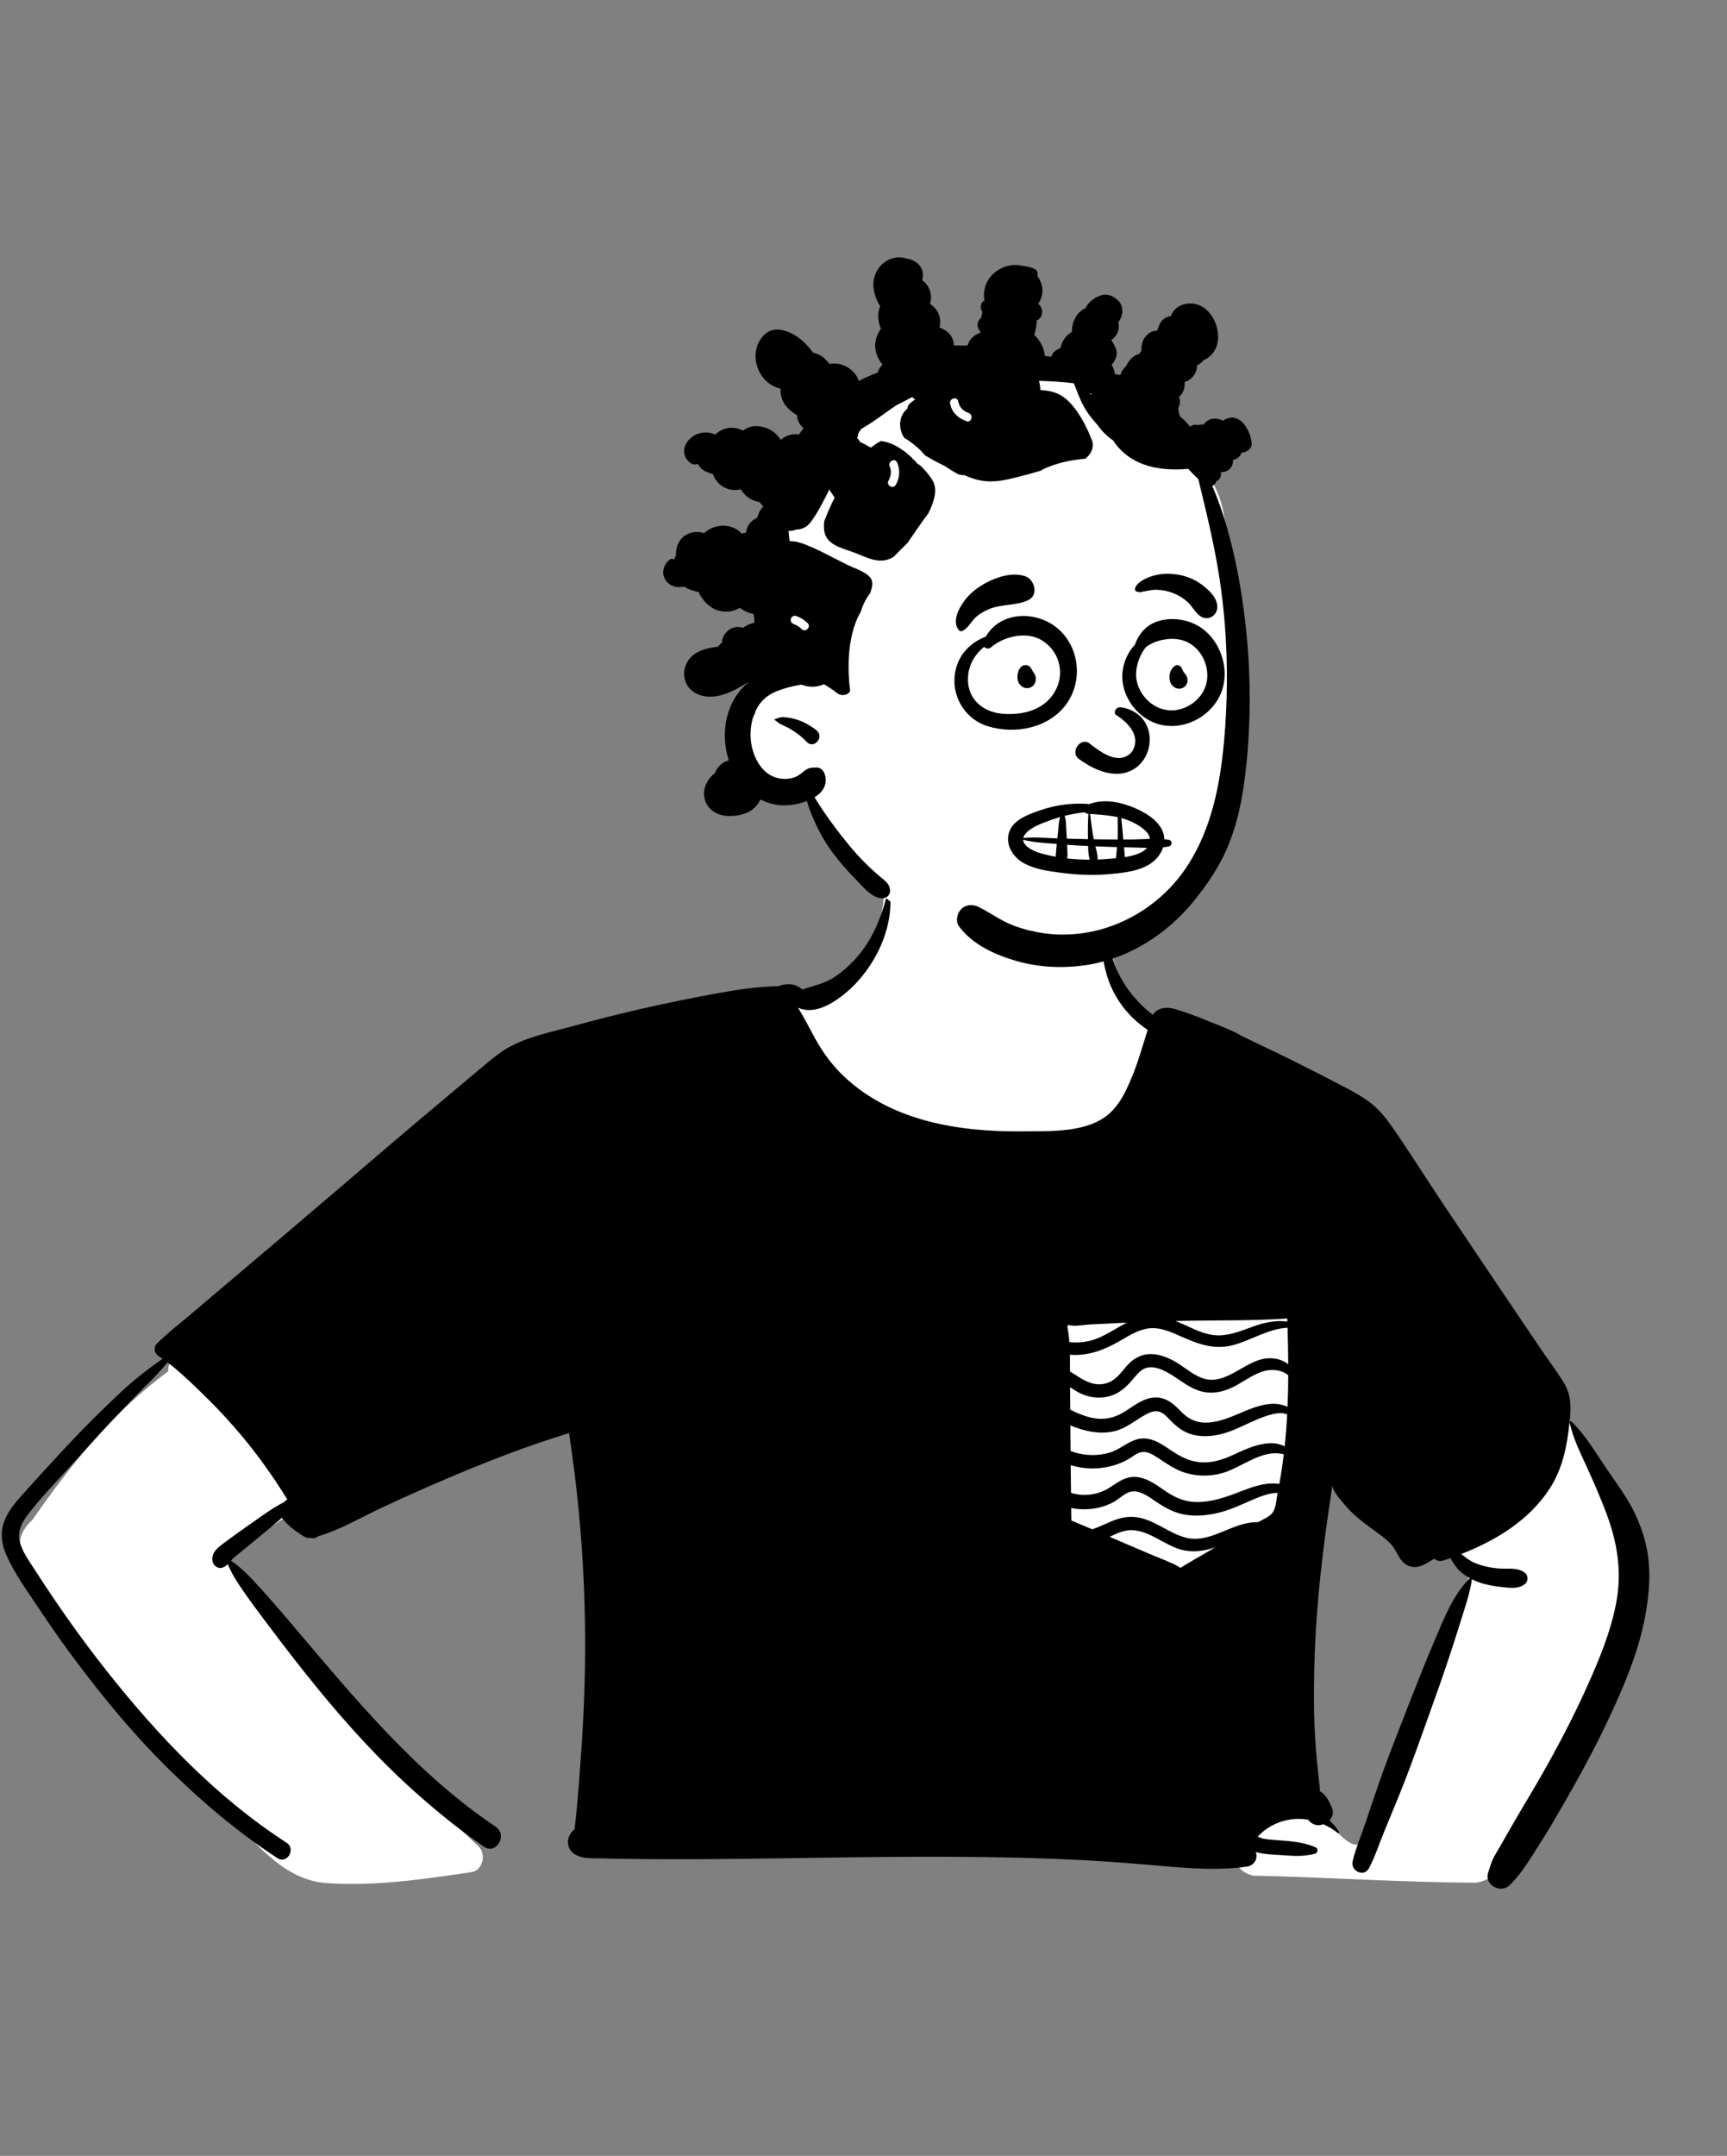
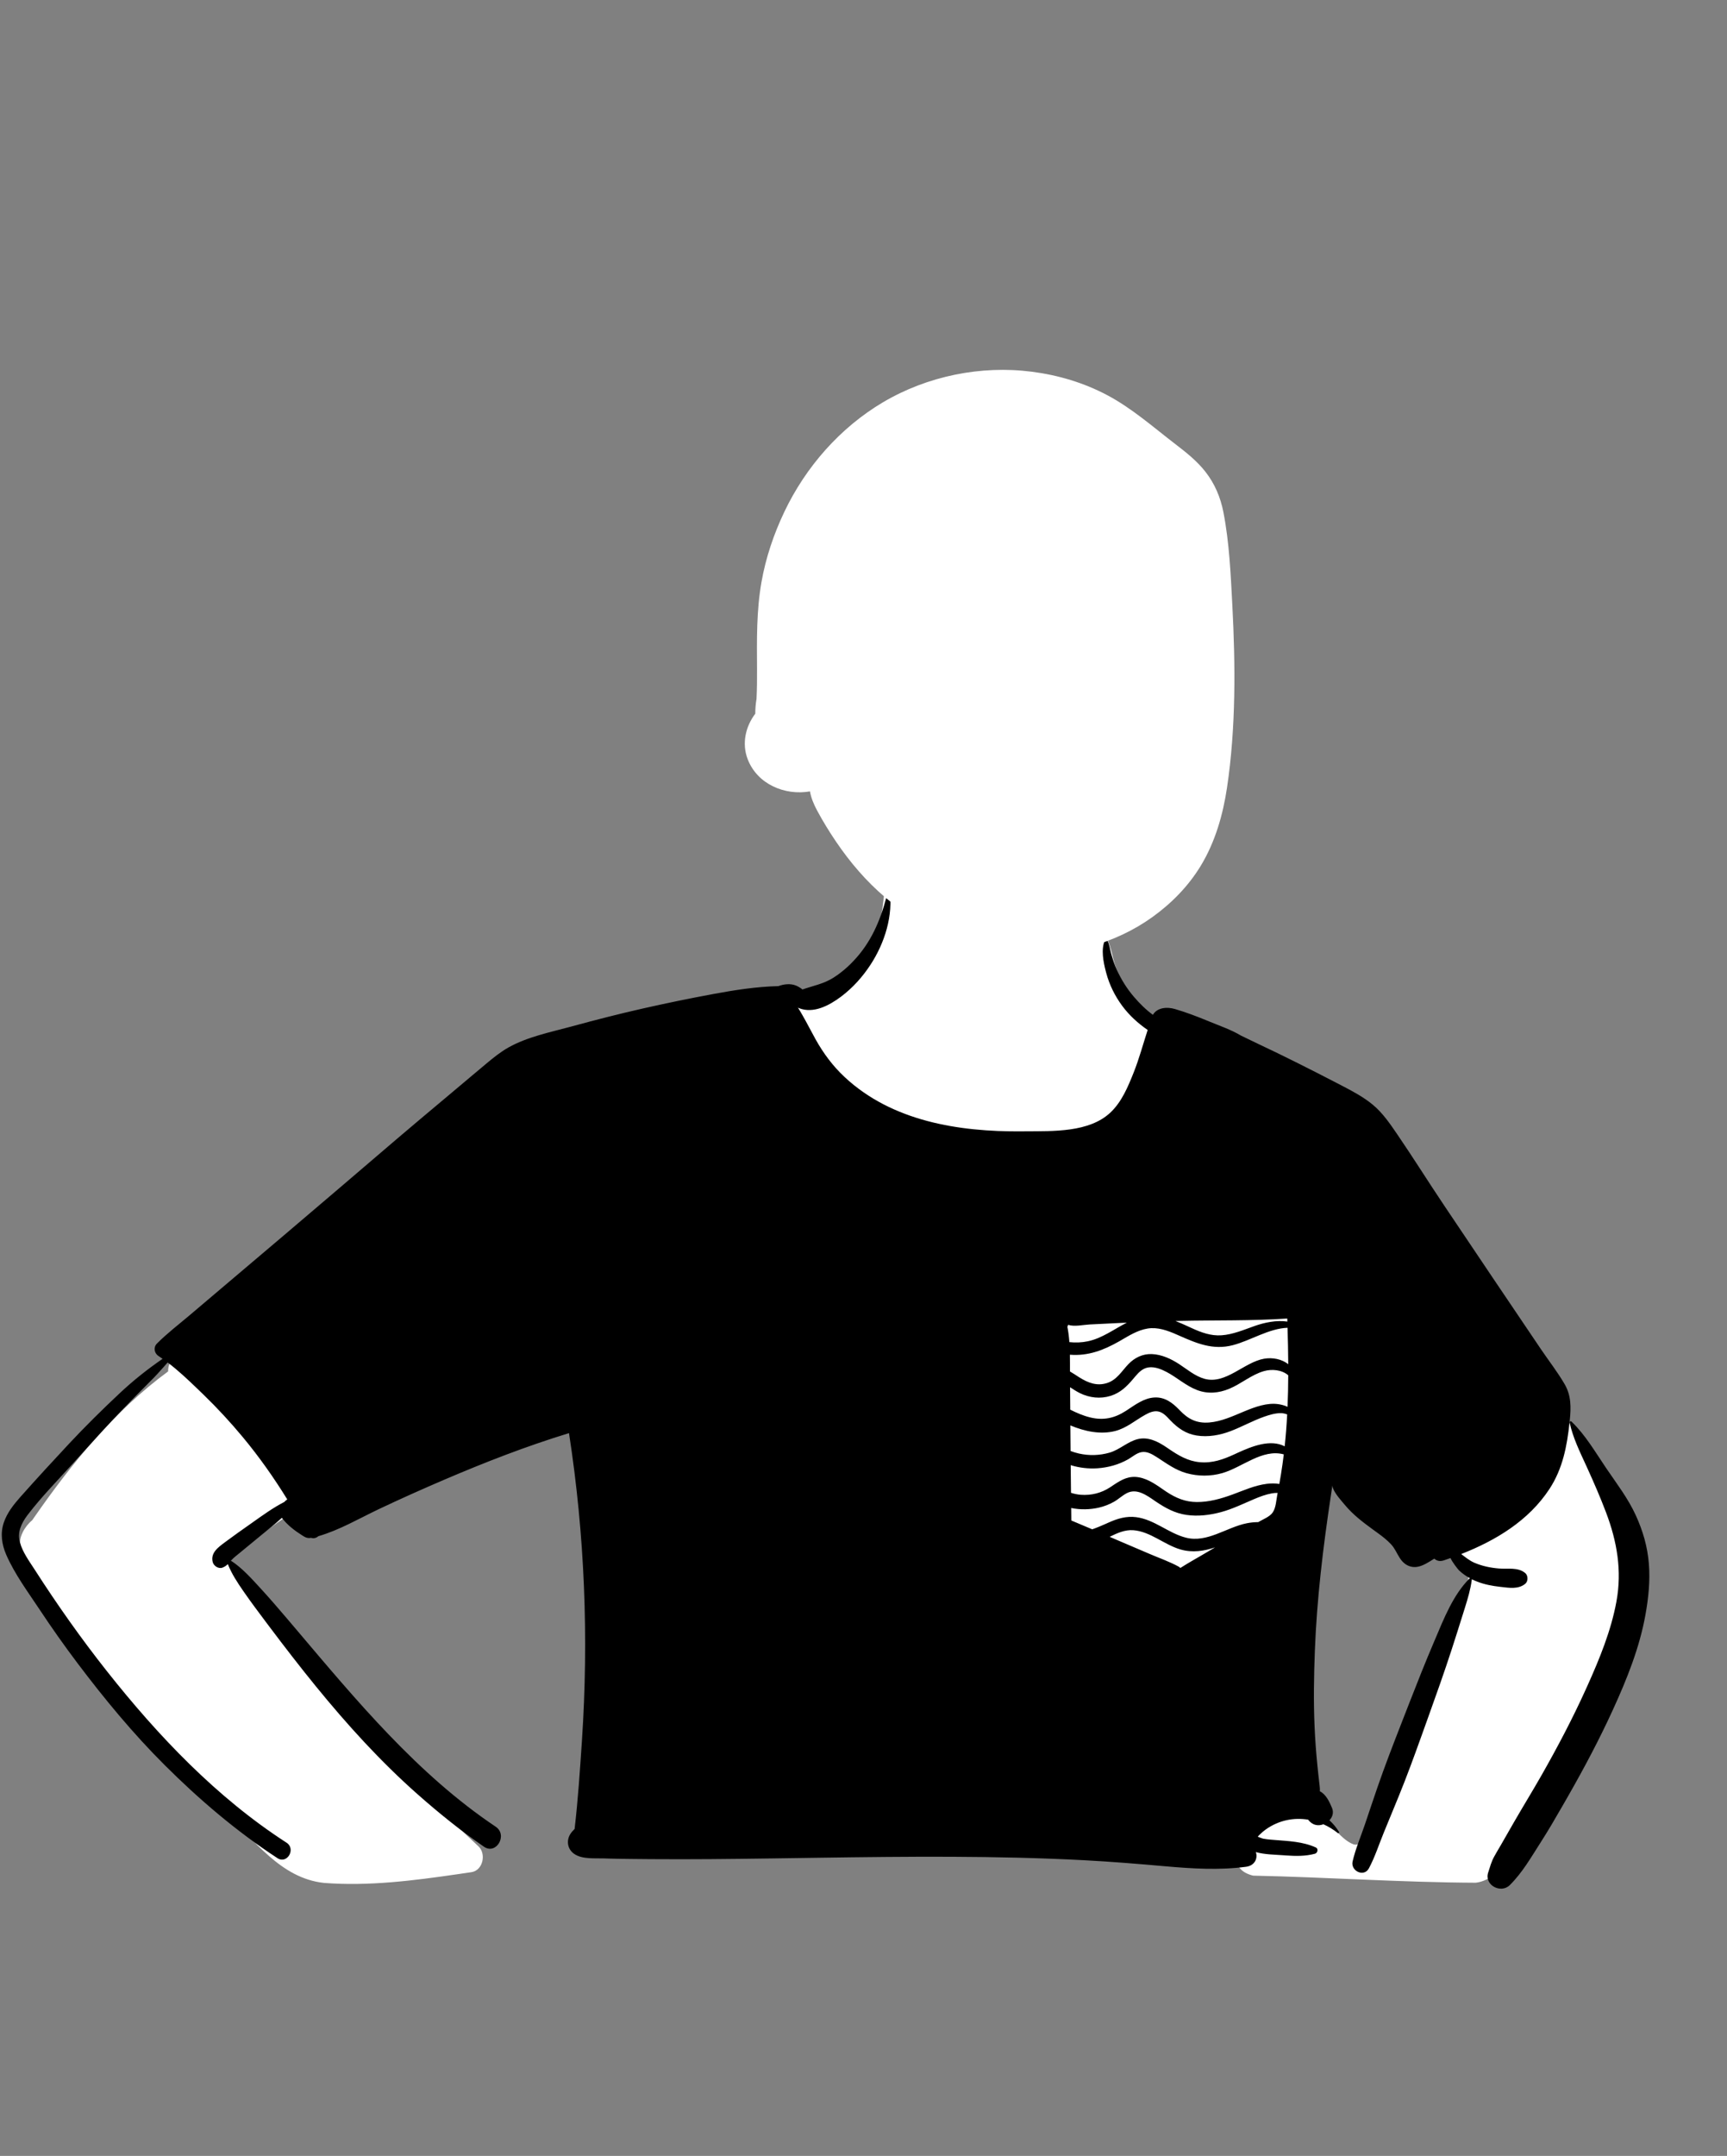
<svg xmlns="http://www.w3.org/2000/svg" width="242" height="302" viewBox="0 0 242 302" fill="none">
  <rect x="0" y="0" width="242" height="302" fill="#808080" stroke="none" />
  <path fill-rule="evenodd" clip-rule="evenodd" d="M127.661 120.11C138.241 119.353 152.746 121.448 155.806 133.5C156.755 137.886 158.625 139.811 161.767 142.679C181.708 168.178 112.134 172.464 108.558 147.6C101.023 150.341 92.821 150.922 85.281 153.693C81.192 155.202 77.485 157.583 73.932 160.073C59.443 170.354 45.159 180.929 30.722 191.283C36.309 193.854 46.931 203.667 42.602 210.261C41.594 211.546 40.097 212.431 38.774 213.37L38.075 213.868C36.574 214.944 34.045 216.776 32.647 217.772L32.39 217.96C32.288 218.033 32.174 218.115 32.071 218.188C42.153 232.915 53.953 246.503 67.041 258.634C68.155 259.669 67.699 261.984 66.086 262.253L64.164 262.535C57.96 263.438 51.637 264.25 45.385 263.76C39.295 263.098 35.625 257.713 31.462 253.812C23.149 245.323 15.411 236.267 8.362 226.701L8.216 226.5C6.022 223.505 3.11 220.444 2.897 216.576C2.508 215.414 3.531 213.747 4.514 212.955L4.849 212.471C10.12 204.897 16.086 197.594 23.56 192.109C23.532 191.292 23.91 190.432 24.659 189.891L55.895 167.308C63.954 161.767 71.445 155.255 80.18 150.78C89.113 146.483 99.193 146.315 108.347 142.729C108.541 140.144 113.98 139.484 113.808 139.883C119.546 136.423 122.501 132.305 123.412 128.521C124.323 124.737 123.191 121.286 127.661 120.11ZM204.903 201.189C214.562 186.67 223.768 202.734 227.789 212.416C232.54 225.666 222.701 241.964 216.346 253.387C214.005 256.559 210.926 263.25 206.8 263.735C196.404 263.692 185.994 262.961 175.593 262.743C168.876 261.078 178.3 250.995 184.809 254.678C186.781 255.415 187.767 257.652 189.69 258.37C190.39 258.519 190.439 258.207 190.724 257.51L190.764 257.412C191.272 256.206 191.765 254.993 192.265 253.784C196.5 243.365 200.977 233.037 205.429 222.714C206.38 220.473 205.046 218.627 203.312 217.293C201.985 216.201 196.278 213.536 201.655 214.709C199.584 209.907 202.072 205.034 204.903 201.189ZM180.924 181.314C181.854 181.198 183.048 182.134 183.192 183.041C184.378 190.559 183.056 197.993 181.472 205.348L181.18 206.694C180.596 209.377 179.943 212.112 178.485 214.463C176.998 216.863 174.748 218.671 172.165 219.77C163.878 223.07 153.572 219.807 147.477 213.639C143.577 208.302 147.005 201.598 147.66 195.749C147.041 194.173 146.813 192.35 146.455 190.725L146.412 190.531L145.022 184.469C144.715 183.131 145.69 181.302 147.293 181.485C158.468 182.766 169.763 182.708 180.924 181.314Z" fill="white" />
  <path fill-rule="evenodd" clip-rule="evenodd" d="M219.951 199.29C219.917 199.14 220.097 199.026 220.213 199.138C222.179 201.031 223.567 203.45 225.091 205.692C226.543 207.827 228.122 209.88 229.205 212.237C230.21 214.427 230.859 216.649 231.052 219.056C231.245 221.446 230.995 223.842 230.573 226.196C229.743 230.833 227.968 235.224 226.02 239.489C224.126 243.636 221.986 247.664 219.726 251.619L218.916 253.031C217.928 254.75 216.929 256.466 215.859 258.131C214.528 260.204 213.314 262.343 211.559 264.073C210.313 265.304 207.964 264.073 208.532 262.314C208.778 261.547 208.972 260.826 209.354 260.115C209.644 259.573 209.971 259.047 210.279 258.514C210.894 257.446 211.504 256.374 212.119 255.306C213.41 253.063 214.771 250.86 216.051 248.609C218.271 244.704 220.367 240.726 222.22 236.633L222.439 236.15C224.144 232.359 225.76 228.433 226.509 224.332C227.298 220.012 226.592 215.94 225.056 211.88C224.261 209.78 223.368 207.727 222.439 205.682L222.261 205.292C221.364 203.34 220.413 201.399 219.951 199.29ZM124.485 124.564C124.502 124.487 124.633 124.481 124.644 124.564C125.196 128.232 123.968 132.113 121.967 135.164C120.874 136.831 119.527 138.336 117.94 139.546L117.817 139.639C116.195 140.85 114.004 142.019 111.991 141.234C111.928 141.21 111.869 141.183 111.814 141.151C112.04 141.502 112.249 141.87 112.462 142.239C113.095 143.336 113.663 144.473 114.28 145.58C115.385 147.56 116.7 149.331 118.362 150.881C125.009 157.079 134.342 158.552 143.107 158.482L143.727 158.476C147.577 158.449 152.612 158.645 155.584 155.861C157.182 154.366 158.061 152.24 158.856 150.245C159.636 148.288 160.171 146.269 160.82 144.28C159.465 143.352 158.223 142.219 157.247 140.895C156.229 139.516 155.46 137.964 155.016 136.307L154.951 136.059C154.608 134.738 154.263 132.991 154.815 131.742C154.878 131.599 155.115 131.609 155.182 131.742C155.48 132.339 155.537 133.013 155.72 133.651C155.933 134.394 156.174 135.133 156.491 135.836C157.105 137.199 157.915 138.496 158.887 139.63C159.69 140.57 160.559 141.433 161.553 142.158C162.139 141.147 163.497 141.011 164.635 141.344C166.16 141.789 167.664 142.361 169.135 142.965L169.429 143.086C170.882 143.689 172.524 144.242 173.885 145.064C174.711 145.458 175.504 145.854 176.249 146.204C179.963 147.947 183.622 149.797 187.264 151.682L188.045 152.087C189.571 152.88 191.083 153.682 192.41 154.789C193.761 155.916 194.81 157.457 195.796 158.901C198.05 162.203 200.173 165.599 202.402 168.918C206.901 175.616 211.401 182.314 215.926 188.996C217.021 190.614 218.255 192.192 219.237 193.878C220.178 195.49 220.152 197.144 219.969 198.943L219.934 199.273C219.583 202.572 218.978 205.741 217.125 208.57C214.209 213.018 209.615 215.788 204.754 217.695C205.347 218.137 205.905 218.613 206.613 218.917C207.702 219.382 208.863 219.622 210.04 219.718C211.296 219.819 212.712 219.506 213.73 220.359C214.138 220.699 214.15 221.519 213.73 221.86C212.752 222.657 211.487 222.429 210.295 222.295L210.224 222.287C209.118 222.165 208.027 221.96 206.988 221.554C206.732 221.454 206.477 221.342 206.231 221.218C206.239 221.239 206.243 221.265 206.239 221.292C206.061 222.65 205.676 223.933 205.27 225.23L205.012 226.052C204.488 227.73 203.959 229.405 203.415 231.079C202.379 234.267 201.251 237.425 200.119 240.578L199.142 243.3C198.138 246.091 197.122 248.879 195.999 251.624C195.305 253.318 194.607 255.013 193.911 256.705C193.231 258.358 192.665 260.143 191.821 261.717C191.127 263.013 189.234 262.085 189.537 260.753C189.936 259.006 190.687 257.272 191.261 255.572C191.844 253.847 192.416 252.119 193.01 250.397C194.042 247.406 195.185 244.455 196.334 241.506L197.473 238.583C198.59 235.719 199.721 232.858 200.929 230.032L201.061 229.722C202.316 226.765 203.611 223.44 205.892 221.149C205.921 221.117 205.963 221.101 206.004 221.097C205.444 220.794 204.92 220.426 204.458 219.99L204.436 219.968C204.253 219.775 203.5 218.824 203.257 218.255C202.942 218.367 202.626 218.475 202.311 218.582C201.761 218.767 201.305 218.633 200.984 218.339L200.372 218.718C199.717 219.117 199.013 219.496 198.29 219.516C197.379 219.539 196.664 219.037 196.176 218.296C195.739 217.634 195.478 216.919 194.924 216.326C194.38 215.743 193.749 215.251 193.105 214.782L192.345 214.23C190.952 213.214 189.602 212.187 188.48 210.846C187.916 210.168 187.161 209.364 186.818 208.55C186.751 208.393 186.71 208.245 186.702 208.101C186.627 208.61 186.55 209.12 186.473 209.628C185.396 216.781 184.527 223.983 184.249 231.217C184.113 234.785 184.052 238.357 184.211 241.926C184.29 243.709 184.42 245.49 184.6 247.267C184.689 248.157 184.781 249.046 184.89 249.932L184.915 250.138C184.946 250.409 184.967 250.672 184.943 250.921C185.811 251.348 186.309 252.428 186.656 253.271C186.921 253.914 186.716 254.538 186.29 254.989C186.798 255.452 187.252 255.996 187.633 256.618C187.709 256.744 187.544 256.843 187.445 256.764C186.82 256.268 186.148 255.86 185.446 255.547C185.077 255.687 184.675 255.724 184.304 255.622C183.902 255.511 183.555 255.243 183.304 254.903C181.311 254.576 179.238 254.975 177.444 256.222C177.071 256.482 176.734 256.776 176.413 257.095C176.358 257.15 176.3 257.221 176.243 257.29L176.635 257.44C176.797 257.502 176.93 257.55 176.981 257.56C177.322 257.63 177.67 257.667 178.017 257.697L178.536 257.739C180.534 257.905 182.525 257.96 184.383 258.795C184.773 258.971 184.637 259.571 184.269 259.672C182.912 260.039 181.566 260.011 180.186 259.913L179.889 259.891C178.605 259.792 177.227 259.798 175.975 259.443C176.275 260.263 175.867 261.333 174.615 261.5C170.854 262 167.07 261.764 163.306 261.433C159.504 261.098 155.705 260.781 151.893 260.582C139.564 259.934 127.216 260.059 114.876 260.235L107.902 260.335C102.341 260.414 96.779 260.475 91.218 260.432L88.615 260.408C87.514 260.397 86.414 260.384 85.315 260.352L84.656 260.33C83.346 260.283 81.613 260.48 80.475 259.705C79.537 259.067 79.328 257.897 79.894 256.953C80.057 256.681 80.282 256.439 80.517 256.203C80.998 252.095 81.268 247.968 81.544 243.843C82.502 229.407 81.942 215.046 79.732 200.755C73.801 202.566 67.96 204.837 62.269 207.274C59.191 208.592 56.129 209.959 53.102 211.393C50.34 212.703 47.566 214.34 44.614 215.191C44.345 215.429 43.97 215.542 43.637 215.437L43.594 215.422H43.592C43.289 215.493 42.951 215.449 42.62 215.25C42.553 215.21 42.486 215.169 42.419 215.127L42.318 215.063C41.279 214.409 40.234 213.604 39.499 212.619C38.605 213.446 37.645 214.205 36.701 214.973C35.675 215.808 34.654 216.647 33.64 217.494C33.238 217.831 32.794 218.152 32.44 218.54L32.388 218.597C32.38 218.607 32.372 218.616 32.365 218.625C33.901 219.618 35.245 221.125 36.45 222.435C37.744 223.841 38.993 225.292 40.232 226.748L41.431 228.161C49.911 238.165 58.478 248.532 69.457 255.886C71.192 257.048 69.538 259.879 67.814 258.691C64.553 256.447 61.467 253.955 58.503 251.333C53.309 246.741 48.636 241.589 44.261 236.221C42.046 233.504 39.897 230.721 37.791 227.92L37.076 226.969C36.124 225.702 35.176 224.431 34.269 223.13L34.08 222.858C33.284 221.711 32.438 220.422 31.925 219.102C31.728 219.301 31.505 219.468 31.18 219.594C30.623 219.811 29.941 219.356 29.805 218.814C29.474 217.5 30.618 216.718 31.548 216.021C32.678 215.178 33.83 214.364 34.983 213.554L35.395 213.263C36.838 212.241 38.288 211.192 39.86 210.385C39.907 210.322 39.964 210.262 40.029 210.211C40.104 210.152 40.177 210.095 40.252 210.038C38.375 206.996 36.316 204.073 34.019 201.311C32.292 199.233 30.458 197.249 28.518 195.369L27.646 194.526C26.328 193.254 24.957 191.964 23.493 190.858L23.035 191.377C22.424 192.068 21.806 192.754 21.153 193.403C19.867 194.68 18.599 195.982 17.337 197.284C15.242 199.451 13.217 201.684 11.198 203.92L10.189 205.038C8.087 207.368 5.836 209.656 3.925 212.146L3.829 212.272C2.995 213.389 2.401 214.626 2.789 216.046C3.163 217.415 4.052 218.629 4.819 219.811L4.895 219.929C8.024 224.799 11.377 229.545 14.967 234.086C22.158 243.181 30.361 251.802 40.149 258.125C41.506 259.002 40.238 261.181 38.88 260.294C33.163 256.561 27.912 252.078 23.081 247.263C18.647 242.844 14.628 237.978 10.862 232.984C9.026 230.547 7.267 228.059 5.581 225.516C3.947 223.048 2.056 220.509 0.871 217.786C0.249 216.354 0.021 214.803 0.529 213.294C0.996 211.907 1.919 210.756 2.878 209.672L2.969 209.571C5.175 207.095 7.421 204.648 9.687 202.225C11.96 199.794 14.338 197.45 16.765 195.174C18.672 193.384 20.66 191.805 22.785 190.344C22.594 190.208 22.403 190.078 22.208 189.952C21.614 189.566 21.464 188.74 21.985 188.216C23.407 186.782 25.045 185.535 26.587 184.229C28.037 183.002 29.486 181.772 30.935 180.543C33.885 178.045 36.835 175.545 39.785 173.045C45.083 168.556 50.352 164.035 55.632 159.525C57.834 157.646 60.056 155.789 62.273 153.927L66.212 150.616L68.138 149.001C69.125 148.175 70.133 147.358 71.255 146.728C73.896 145.246 77.071 144.605 79.98 143.82L80.174 143.767C83.437 142.875 86.718 142.036 90.017 141.287C93.32 140.538 96.636 139.857 99.967 139.24C102.96 138.685 106.024 138.208 109.077 138.137C109.834 137.849 110.784 137.749 111.53 138.056C111.837 138.184 112.159 138.371 112.445 138.608C113.937 138.084 115.41 137.834 116.804 136.947C118.196 136.063 119.429 134.9 120.466 133.62C122.609 130.968 123.731 127.836 124.485 124.564ZM158.796 214.354C157.613 214.272 156.549 214.76 155.492 215.28C156.087 215.538 156.683 215.794 157.278 216.048L161.242 217.739C162.551 218.296 163.937 218.781 165.181 219.468C165.27 219.517 165.341 219.577 165.394 219.646C166.688 218.818 168.056 218.08 169.367 217.293C169.667 217.114 169.969 216.935 170.271 216.756C168.709 217.278 167.108 217.54 165.412 217.049C163.15 216.397 161.186 214.522 158.796 214.354ZM162.038 210.391L161.826 210.246C160.678 209.46 159.309 208.449 157.915 209.155C157.258 209.488 156.72 210.026 156.073 210.385C155.423 210.747 154.707 211.025 153.981 211.192C152.776 211.47 151.396 211.511 150.101 211.243L150.12 212.993C151.1 213.397 152.074 213.811 153.049 214.228C153.681 214.012 154.29 213.753 154.93 213.468L155.362 213.275C156.594 212.721 157.838 212.351 159.201 212.526C161.766 212.855 163.704 214.76 166.157 215.394C169.164 216.175 171.878 213.933 174.719 213.379C175.188 213.287 175.67 213.233 176.15 213.224L176.31 213.223L176.381 213.182C176.993 212.823 177.907 212.481 178.333 211.878C178.797 211.224 178.836 210.129 178.988 209.36C179.004 209.283 179.02 209.205 179.033 209.128C178.765 209.128 178.493 209.141 178.217 209.193C177.349 209.352 176.533 209.66 175.725 210.003C174.196 210.651 172.702 211.389 171.093 211.821C169.517 212.244 167.871 212.445 166.248 212.211C164.665 211.982 163.349 211.269 162.038 210.391ZM162.285 204.24L162.047 204.087C161.421 203.688 160.702 203.274 159.934 203.421C159.248 203.553 158.658 204.098 158.061 204.435C156.75 205.174 155.279 205.578 153.778 205.68C152.53 205.765 151.234 205.613 150.034 205.243L150.075 209.116C150.515 209.256 150.97 209.356 151.449 209.392C152.905 209.5 154.324 209.151 155.545 208.35L156.162 207.94C157.219 207.246 158.21 206.696 159.609 206.949C160.993 207.201 162.154 208.088 163.286 208.86L163.472 208.984C164.772 209.842 166.089 210.395 167.683 210.408C169.405 210.422 171.107 209.943 172.71 209.354C174.301 208.771 175.813 208.072 177.515 207.857C178.036 207.792 178.671 207.772 179.268 207.875C179.347 207.436 179.422 206.998 179.493 206.559C179.647 205.615 179.779 204.674 179.893 203.73C176.874 202.918 174.086 205.544 171.282 206.354C169.655 206.823 167.885 206.817 166.258 206.364C164.753 205.944 163.569 205.073 162.285 204.24ZM162.293 197.718C161.648 197.593 161.011 197.891 160.463 198.196C159.065 198.971 157.858 200.048 156.274 200.456C154.238 200.98 152.009 200.529 149.986 199.672C149.994 200.867 150.004 202.063 150.014 203.259C150.394 203.403 150.785 203.519 151.183 203.612C152.599 203.935 154.1 203.892 155.494 203.484C156.915 203.068 158.006 201.945 159.431 201.595C160.889 201.235 162.263 201.935 163.438 202.73L163.792 202.971C165.135 203.882 166.437 204.673 168.117 204.827C169.894 204.991 171.438 204.435 173.025 203.699L173.395 203.528C175.404 202.606 178.013 201.556 180.019 202.605C180.177 201.116 180.291 199.627 180.368 198.135C180.092 198.033 179.806 197.958 179.477 197.956C178.69 197.952 177.864 198.2 177.131 198.458C175.527 199.024 174.035 199.867 172.447 200.472C170.943 201.047 169.277 201.346 167.672 201.088C166.185 200.85 165.069 200.074 164.042 199.01L163.892 198.853C163.442 198.374 162.96 197.847 162.293 197.718ZM163.47 192.188C162.726 191.796 161.821 191.431 160.962 191.546C160.141 191.654 159.595 192.21 159.089 192.804L158.816 193.129C157.912 194.197 157.023 195.095 155.63 195.535C154.186 195.988 152.656 195.811 151.313 195.147C150.836 194.91 150.393 194.617 149.947 194.327L149.971 197.469C150.862 197.912 151.769 198.312 152.765 198.555C154.602 199.002 156.164 198.671 157.736 197.658L157.901 197.551C159.084 196.775 160.298 195.85 161.76 195.763C163.187 195.678 164.258 196.468 165.197 197.436L165.307 197.55C166.492 198.799 167.689 199.408 169.452 199.264C171.161 199.124 172.761 198.371 174.326 197.721L174.469 197.662C175.9 197.075 177.551 196.471 179.122 196.695C179.499 196.748 179.986 196.865 180.42 197.067C180.483 195.598 180.512 194.126 180.518 192.653C179.625 191.879 178.235 191.75 177.117 192.068C175.366 192.564 173.932 193.845 172.26 194.54C170.777 195.157 169.231 195.294 167.719 194.711C166.157 194.109 164.933 192.96 163.47 192.188ZM180.42 185.998C177.803 186.089 175.243 187.789 172.745 188.437C169.954 189.16 167.677 188.174 165.191 187.079L164.87 186.938C163.594 186.378 162.223 185.876 160.81 186.104C159.431 186.329 158.213 187.091 157.028 187.781L156.801 187.912C154.642 189.139 152.443 189.98 149.923 189.77C149.937 190.561 149.931 191.349 149.933 192.121C150.347 192.357 150.745 192.625 151.124 192.869L151.26 192.955C152.461 193.706 153.7 194.199 155.133 193.736C156.517 193.287 157.168 192.083 158.118 191.092C158.992 190.182 160.131 189.629 161.409 189.682C162.783 189.737 164.083 190.342 165.219 191.081C166.354 191.819 167.453 192.775 168.782 193.145C171.763 193.972 174.317 190.823 177.136 190.332C178.32 190.125 179.625 190.387 180.518 191.1C180.508 189.402 180.471 187.7 180.42 185.998ZM157.897 185.285C157.529 185.299 157.16 185.314 156.791 185.33C155.427 185.389 154.062 185.456 152.698 185.533C151.753 185.584 150.592 185.874 149.665 185.586C149.641 185.681 149.61 185.772 149.568 185.86C149.708 186.558 149.795 187.279 149.848 188.007C150.704 188.1 151.574 188.069 152.418 187.893C154.443 187.474 156.087 186.197 157.897 185.285ZM180.38 184.7C175.397 185.043 170.377 184.925 165.386 185.033L164.787 185.047C164.763 185.047 164.74 185.049 164.716 185.049C165.288 185.27 165.856 185.524 166.422 185.782L166.987 186.041C168.324 186.656 169.685 187.158 171.182 187.05C172.785 186.934 174.295 186.28 175.794 185.752C177.223 185.247 178.87 184.909 180.394 185.129C180.39 184.985 180.386 184.844 180.38 184.7Z" fill="black" />
  <path fill-rule="evenodd" clip-rule="evenodd" d="M172.683 84.755C172.457 80.445 172.26 75.99 171.432 71.745C171.027 69.664 170.215 67.743 168.903 66.073C167.703 64.544 166.192 63.359 164.659 62.181C161.579 59.815 158.618 57.195 155.17 55.364C151.862 53.608 148.286 52.547 144.58 52.071C137.442 51.154 129.945 52.681 123.747 56.343C117.735 59.895 112.902 65.407 109.911 71.692C108.425 74.816 107.308 78.112 106.707 81.52C105.99 85.584 106.055 89.659 106.081 93.767C106.09 95.148 106.077 96.528 106.009 97.906C105.896 98.575 105.834 99.252 105.835 99.978C104.474 101.766 103.921 104.157 104.774 106.36C106.134 109.874 109.994 111.472 113.498 110.859C113.655 111.772 114.033 112.672 114.504 113.548C115.308 115.046 116.208 116.512 117.163 117.918C119.138 120.827 121.392 123.464 124.081 125.74C129.412 130.25 136.166 133.205 143.17 133.633C149.546 134.022 156.271 132.21 161.471 128.473C164.169 126.534 166.505 124.157 168.241 121.311C170.268 117.986 171.368 114.158 171.939 110.332C173.192 101.932 173.125 93.218 172.683 84.755Z" fill="white" />
-   <path fill-rule="evenodd" clip-rule="evenodd" d="M122.402 40.206C122.161 37.493 124.664 35.451 126.986 36.211C127.412 36.264 127.827 36.398 128.197 36.624C129.266 37.277 129.5 38.329 129.221 39.238C129.722 39.617 130.118 40.13 130.317 40.748C130.521 41.386 130.5 42.004 130.307 42.543C131.036 43.024 131.587 43.749 131.715 44.648C131.775 45.075 131.751 45.498 131.65 45.888C132.753 46.262 133.653 47.1 133.639 48.368C134.28 48.409 134.921 48.418 135.574 48.382C135.667 48.119 135.781 47.863 135.951 47.627C136.293 47.152 136.779 46.826 137.316 46.622L137.39 46.595L137.389 46.451C136.977 45.995 136.784 45.42 137.223 44.793C137.298 44.686 137.39 44.597 137.492 44.521C137.529 44.249 137.587 43.98 137.659 43.716C137.296 43.209 137.335 42.369 137.945 42.118C137.86 41.624 137.855 41.112 137.947 40.596C138.323 38.483 140.365 37.043 142.47 37.124C142.733 37.134 142.989 37.173 143.237 37.236C143.749 37.29 144.259 37.404 144.76 37.575C145.339 37.771 145.488 38.254 145.36 38.662C146.146 39.711 146.369 41.137 145.578 42.418C145.548 42.467 145.514 42.513 145.482 42.56C145.641 42.679 145.779 42.836 145.881 43.038C146.139 43.546 146.075 44.191 145.682 44.615C145.578 44.729 145.442 44.813 145.294 44.868L145.292 44.91C145.241 45.59 145.132 46.273 144.928 46.916C145.761 47.688 146.314 48.74 146.412 49.874C146.722 49.902 147.032 49.936 147.342 49.971C147.388 49.66 147.577 49.381 147.863 49.164C148.102 48.983 148.358 48.838 148.621 48.729C148.747 48.078 149.057 47.454 149.58 46.958C149.774 46.775 149.986 46.613 150.212 46.474C150.199 45.767 150.357 45.062 150.748 44.394C151.074 43.838 151.548 43.435 152.089 43.178C152.483 42.386 153.214 41.74 154.276 41.373C155.07 41.099 155.911 41.425 156.514 41.937L156.649 42.055C157.203 42.544 157.403 43.441 157.199 44.133C157.103 44.459 156.943 44.839 156.71 45.147C156.956 46.23 156.467 47.134 155.717 47.641C155.973 48.005 156.189 48.409 156.371 48.84C156.685 49.586 156.332 50.514 155.765 51.102C156.013 51.497 156.174 51.958 156.233 52.421C156.486 52.436 156.737 52.481 156.985 52.551C157.119 52.096 157.372 51.672 157.758 51.327C157.928 50.996 158.129 50.689 158.354 50.42C158.708 49.995 159.168 49.69 159.669 49.565C159.736 49.408 159.831 49.257 159.949 49.119C159.83 47.739 160.745 46.313 162.156 46.312C162.255 45.99 162.377 45.672 162.523 45.36C162.808 44.747 163.414 44.38 164.071 44.26C164.456 43.321 165.214 42.638 166.515 42.524C169.42 42.27 171.247 45.789 170.538 48.316C170.327 49.066 169.833 49.757 169.177 50.181C169.006 50.292 168.833 50.373 168.658 50.439C168.483 50.684 168.247 50.9 167.945 51.077C167.878 51.116 167.809 51.152 167.738 51.183C167.745 52.311 166.966 53.228 165.999 53.52C166.061 54.23 165.879 54.943 165.338 55.494L165.3 55.531L165.221 55.601L165.215 55.633C165.407 56.127 165.387 56.672 165.111 57.121C165.135 57.533 165.208 57.936 165.347 58.319C165.881 58.751 166.352 59.246 166.773 59.785C167.055 59.53 167.479 59.415 167.847 59.554C167.949 59.52 168.054 59.497 168.154 59.487C168.322 59.47 168.486 59.471 168.648 59.483C168.722 59.374 168.807 59.272 168.905 59.175C169.591 58.498 170.587 58.512 171.377 58.933C171.518 58.83 171.678 58.739 171.858 58.662C173.873 57.814 175.194 60.368 175.39 61.96C175.497 62.828 174.749 63.364 173.981 63.409C173.825 63.936 173.324 64.315 172.765 64.444C172.864 65.094 172.432 65.758 171.844 66.005C171.582 66.116 171.328 66.146 171.089 66.114L171.101 66.268C171.147 66.879 170.838 67.268 170.414 67.44C170.34 67.743 170.133 67.962 169.874 68.075C170.864 70.365 171.645 72.764 172.275 75.13C173.314 79.036 174.014 83.013 174.483 87.026C175.307 94.082 175.34 101.282 174.514 108.34C174.094 111.931 173.395 115.442 171.967 118.778C170.776 121.56 169.118 123.975 167.211 126.311C163.421 130.952 157.997 134.37 152.019 135.219C148.881 135.665 145.663 135.52 142.601 134.666C139.552 133.816 136.301 132.357 134.38 129.767C133.86 129.066 134.113 127.929 134.692 127.35C135.353 126.69 136.304 126.647 137.111 127.038C138.543 127.732 139.83 128.68 141.286 129.342C142.599 129.939 144.019 130.322 145.434 130.592C148.235 131.128 151.281 130.991 154.074 130.244C159.139 128.89 163.601 125.622 166.434 121.216C169.781 116.01 170.976 109.909 171.522 103.83C172.121 97.175 172.058 90.43 171.265 83.795C170.871 80.504 170.265 77.243 169.548 74.009C169.038 71.706 168.462 69.419 167.92 67.124C167.428 66.655 166.953 66.171 166.495 65.67L166.481 65.669C166.423 65.683 166.363 65.694 166.298 65.699C163.578 65.906 160.63 65.633 158.309 64.067C157.366 63.431 156.568 62.625 155.974 61.697C155.141 61.12 154.381 60.391 153.81 59.55C153.406 59.106 153.022 58.642 152.657 58.162C151.75 56.965 151.267 55.708 150.726 54.326C150.714 54.295 150.705 54.264 150.699 54.233C150.595 54.064 150.522 53.878 150.486 53.691C149.279 53.548 148.066 53.453 146.866 53.396C146.441 53.376 146.014 53.36 145.588 53.346C145.7 53.762 145.767 54.194 145.782 54.638C146.126 54.653 146.477 54.693 146.836 54.75C148.521 55.019 149.602 55.88 150.626 57.231C151.622 58.546 152.416 60.127 153.006 61.665C153.367 62.607 152.885 63.648 152.092 64.254C150.033 64.429 148.01 64.871 146.115 65.747C146.048 65.778 146 65.832 145.968 65.896C144.455 66.346 142.93 66.758 141.407 67.108C139.936 67.445 138.451 67.586 136.972 67.213C136.336 67.053 135.715 66.816 135.103 66.55C134.775 66.59 134.419 66.527 134.057 66.32C133.509 66.007 132.958 65.664 132.416 65.295C131.457 64.835 130.514 64.342 129.613 63.778L129.608 63.771C128.89 62.901 127.865 62.014 126.718 61.342C126.591 61.148 126.479 60.945 126.389 60.727C125.896 59.528 126.102 58.077 127.143 57.252C127.158 56.967 127.282 56.688 127.557 56.465C127.775 56.288 127.999 56.119 128.229 55.959C128.181 55.923 128.132 55.889 128.084 55.852C127.99 55.781 127.899 55.704 127.81 55.624C127.115 56.005 126.414 56.378 125.697 56.709C125.679 56.722 125.661 56.736 125.642 56.749C124.294 57.633 123.017 58.649 121.652 59.501C121.325 59.705 121 59.903 120.676 60.101C120.555 60.267 120.437 60.434 120.322 60.605C120.273 60.868 120.199 61.13 120.107 61.386C120.285 61.528 120.431 61.715 120.53 61.937C120.954 62.098 121.353 62.303 121.726 62.547L122.056 62.693C122.48 62.353 122.929 62.046 123.411 61.79C124.924 61.888 126.558 62.959 127.707 64.051C127.788 64.141 127.867 64.233 127.942 64.326C128.014 64.384 128.088 64.447 128.161 64.508C128.28 64.636 128.391 64.762 128.493 64.885C128.607 65.024 128.736 65.1 128.867 65.132C129.571 65.792 130.23 66.535 130.681 67.308C131.406 68.547 130.898 70.092 130.368 71.308C130.281 71.507 130.19 71.702 130.094 71.896C129.08 73.26 128.119 74.663 127.158 76.066C126.511 76.691 125.868 77.32 125.253 77.974C125.152 78.042 125.046 78.106 124.93 78.166C123.14 79.087 121.409 78.051 119.704 77.406L119.514 77.335C117.756 76.7 115.569 76.283 115.458 73.997C115.443 73.686 115.455 73.367 115.486 73.044C115.919 71.898 116.414 70.774 116.967 69.679C116.856 69.559 116.756 69.425 116.671 69.277C116.493 69.051 116.345 68.808 116.231 68.552C115.415 70.113 114.638 71.788 113.589 73.158C113.011 73.913 112.29 74.185 111.526 74.183C111.204 74.346 110.843 74.4 110.496 74.359L110.532 74.777C110.564 75.126 110.601 75.474 110.655 75.816C111.394 75.803 112.166 76.006 112.854 76.278C114.875 77.076 116.822 78.181 118.77 79.139C119.712 79.602 121.005 79.989 121.774 80.712C122.363 81.266 122.295 81.952 122.072 82.666C122.033 82.788 121.991 82.909 121.951 83.03L121.949 83.069C121.32 83.86 120.89 84.804 120.578 85.778C120.067 86.645 119.711 87.618 119.469 88.571C119.272 89.346 119.133 90.136 119.042 90.934L119.018 91.152L119.005 91.177L118.998 91.366C118.869 92.77 118.884 94.193 119.002 95.586C119.034 95.974 119.075 96.363 119.126 96.75C118.906 97.436 117.863 97.532 117.323 97.111C116.727 96.647 116.103 96.226 115.454 95.846C114.569 96.248 113.546 96.317 112.558 95.987C112.487 95.964 112.42 95.935 112.352 95.908C111.611 96 110.878 96.173 110.176 96.377L109.965 96.439C108.845 96.776 107.778 97.197 106.935 98.052C105.437 99.571 104.954 102.026 105.26 104.082C105.557 106.082 106.719 108.367 108.811 108.948C109.668 109.186 110.591 109.179 111.423 108.847C111.74 108.721 112.011 108.538 112.278 108.337C112.606 108.09 112.864 107.813 113.253 107.657C113.608 107.514 114.222 107.525 114.395 107.517C114.936 107.491 115.395 107.914 115.554 108.398C116.04 109.876 115.31 110.962 114.138 111.688C114.631 112.434 115.093 113.213 115.581 113.918C116.494 115.234 117.457 116.507 118.455 117.759C119.48 119.045 120.572 120.268 121.763 121.403C122.301 121.916 122.855 122.411 123.425 122.887L123.74 123.147C124.272 123.591 124.738 124.043 124.719 124.818C124.709 125.252 124.421 125.655 123.993 125.771C122.482 126.179 120.897 124.2 119.913 123.184L119.835 123.105C118.644 121.901 117.536 120.607 116.533 119.241C115.5 117.833 114.654 116.277 113.972 114.673C113.655 113.928 113.311 113.076 113.068 112.213C111.754 112.722 110.229 112.904 109.185 112.785C108.221 112.674 107.342 112.398 106.547 111.995C106.385 112.358 106.166 112.697 105.901 112.978C104.917 114.021 103.484 114.319 102.096 114.306C100.319 114.29 98.725 113.171 98.66 111.282C98.619 110.058 99.254 109.007 100.18 108.29C100.524 107.443 101.176 106.745 102.122 106.518C101.496 104.585 101.386 102.456 101.856 100.505C102.321 98.574 103.384 96.745 104.955 95.539L105.044 95.472L105.006 95.492C104.635 95.696 104.273 95.916 103.906 96.128L103.741 96.222C102.11 97.141 100.222 97.932 98.323 97.44C95.309 96.659 95.049 92.904 97.641 91.422C98.537 90.91 99.573 90.716 100.595 90.588C100.756 90.378 100.948 90.19 101.16 90.038C101.192 89.348 101.539 88.658 102.154 88.225C102.781 87.782 103.485 87.739 104.14 87.942C104.384 87.758 104.649 87.598 104.94 87.473C105.193 87.364 105.45 87.284 105.707 87.23C105.702 87.024 105.7 86.817 105.696 86.611C105.655 86.419 105.63 86.218 105.605 86.008C105.558 86.001 105.511 85.993 105.466 85.983C104.798 85.837 104.195 85.538 103.67 85.135C102.83 85.665 101.811 85.865 100.598 85.507C99.473 85.174 98.412 84.128 97.888 82.926C97.169 82.782 96.472 82.572 95.861 82.174C94.729 82.442 93.51 82.008 93.051 80.838C92.711 79.97 93.12 78.921 93.849 78.384C94.061 78.227 94.291 78.256 94.474 78.377C94.517 78.237 94.568 78.097 94.63 77.961C94.655 77.906 94.682 77.852 94.71 77.799C94.683 76.65 95.1 75.538 96.144 74.922C96.919 74.464 97.844 74.414 98.677 74.679C99.135 74.253 99.714 73.927 100.434 73.749C101.7 73.434 103.033 73.793 103.934 74.741C104.129 74.684 104.331 74.643 104.538 74.617C104.613 74.088 104.793 73.579 105.169 73.182C105.439 72.897 105.762 72.67 106.112 72.511C106.271 71.912 106.533 71.375 106.971 70.926C106.757 70.745 106.562 70.542 106.396 70.316C106.212 70.285 106.029 70.245 105.851 70.188C104.899 69.883 104.242 69.283 103.797 68.536C102.972 68.747 102.098 68.669 101.24 68.131C100.619 67.742 100.151 67.12 99.905 66.425L99.2 66.178C98.535 65.944 98.059 65.505 97.787 64.983C97.44 65.107 97.059 65.103 96.749 64.863C94.929 63.46 96.171 61.135 98.12 60.673C98.912 60.485 99.604 60.592 100.219 60.878C100.657 60.457 101.206 60.14 101.834 59.998C102.567 59.832 103.34 59.953 104.016 60.277L104.191 60.274C104.872 59.769 105.746 59.543 106.814 59.787C108.023 60.063 108.848 60.739 109.407 61.62C109.586 61.458 109.789 61.315 110.009 61.195C110.635 60.855 111.303 60.771 111.942 60.878C112.158 60.571 112.379 60.269 112.606 59.972C112.066 59.55 111.696 58.896 111.677 58.17C111.513 58.068 111.355 57.952 111.204 57.846C110.464 57.325 109.837 56.672 109.551 55.795C109.409 55.357 109.357 54.901 109.374 54.443C109.294 54.426 109.215 54.408 109.136 54.385C105.991 53.481 104.687 49.151 107.173 46.826C108.478 45.606 110.462 46.297 111.754 47.198C112.634 47.813 113.333 48.577 113.967 49.422C113.997 49.428 114.026 49.43 114.056 49.437C114.966 49.652 115.69 50.235 116.225 50.981C117.169 50.817 118.175 50.999 119.071 51.654C119.724 52.132 120.134 52.723 120.347 53.365C121.196 52.923 122.069 52.535 122.962 52.192C123.02 52.052 123.081 51.911 123.152 51.771C123.29 51.5 123.469 51.264 123.678 51.065C123.451 50.811 123.25 50.528 123.088 50.212C122.319 48.716 122.597 47.202 123.446 46.057C123.075 45.221 122.961 44.274 123.18 43.373C123.221 43.206 123.273 43.045 123.333 42.89C122.818 42.088 122.487 41.164 122.402 40.206ZM108.612 100.722C109.157 100.589 109.285 100.416 109.898 100.466C110.373 100.504 110.858 100.586 111.318 100.705C112.417 100.989 113.441 101.563 114.344 102.239C115.623 103.197 114.091 104.979 113.072 103.957L113.041 103.925C112.356 103.191 111.587 102.618 110.726 102.107C110.29 101.848 109.84 101.661 109.384 101.444C109.068 101.293 108.886 101.047 108.59 100.891C108.52 100.854 108.536 100.74 108.612 100.722ZM111.546 86.282C111.245 86.176 110.899 86.403 110.818 86.695C110.732 87.01 110.916 87.295 111.2 87.41L111.232 87.422C111.618 87.558 111.97 87.784 112.27 88.061L112.334 88.121C112.88 88.652 113.717 87.817 113.17 87.285C112.706 86.835 112.156 86.497 111.546 86.282ZM125.7 64.768C125.388 64.087 124.395 64.658 124.664 65.332L124.678 65.364C124.958 65.977 124.843 66.688 124.538 67.265L124.508 67.321C124.136 67.985 125.157 68.582 125.529 67.917C126.081 66.931 126.172 65.801 125.7 64.768ZM134.291 56.296L134.277 56.228C134.137 55.481 132.997 55.798 133.137 56.542C133.369 57.78 134.269 58.594 135.424 58.998C136.144 59.249 136.453 58.108 135.738 57.858C134.973 57.59 134.461 57.083 134.291 56.296ZM152.935 55.1L152.734 55.092L152.887 55.294C152.902 55.229 152.917 55.164 152.935 55.1Z" fill="black" />
-   <path fill-rule="evenodd" clip-rule="evenodd" d="M152.648 112.631C154.487 111.973 156.438 112.22 158.292 112.904L158.458 112.966C160.161 113.615 162.243 114.742 162.94 116.501C163.078 116.85 163.143 117.207 163.151 117.562C163.379 117.585 163.605 117.614 163.829 117.654C164.289 117.735 164.267 118.466 163.829 118.562C163.551 118.623 163.267 118.667 162.982 118.701C162.717 119.521 162.171 120.266 161.48 120.789C159.864 122.011 157.636 122.242 155.682 122.429C153.521 122.635 151.349 122.585 149.196 122.323L148.439 122.227C146.676 121.998 144.71 121.704 143.211 120.761C141.8 119.875 140.835 118.162 141.432 116.5C142.044 114.797 144.14 114.074 145.696 113.527C147.931 112.742 150.31 112.434 152.648 112.631ZM149.53 118.338C149.552 118.835 149.57 119.333 149.59 119.831C149.596 119.984 149.552 120.122 149.477 120.241C150.546 120.367 151.625 120.426 152.7 120.425C152.504 119.831 152.493 119.149 152.482 118.515C151.497 118.467 150.513 118.41 149.53 118.338ZM153.488 118.561L153.574 118.883C153.707 119.387 153.828 119.906 153.81 120.403C154.311 120.384 154.811 120.354 155.308 120.311L155.942 120.258C156.087 120.245 156.233 120.232 156.38 120.218C156.412 119.703 156.473 119.18 156.527 118.664C155.514 118.637 154.501 118.604 153.488 118.561ZM157.507 118.687C157.553 119.142 157.596 119.608 157.614 120.07C158.428 119.943 159.227 119.746 159.909 119.397C160.252 119.222 160.527 119.01 160.732 118.775C160.043 118.759 159.356 118.724 158.69 118.713C158.558 118.711 158.427 118.709 158.295 118.706L157.507 118.687ZM143.368 117.638C143.421 118.589 144.926 119.268 145.701 119.491C146.44 119.705 147.192 119.878 147.953 120.015C147.938 119.952 147.931 119.889 147.936 119.831C147.984 119.295 148.032 118.758 148.083 118.222L147.675 118.19C146.241 118.08 144.75 117.991 143.368 117.638ZM152.758 114.015C152.879 115.207 153.046 116.391 153.269 117.568L153.677 117.577C154.656 117.592 155.636 117.598 156.615 117.6C156.618 117.552 156.62 117.504 156.622 117.456C156.659 116.461 156.645 115.466 156.608 114.471C155.364 114.196 154.061 114.107 152.758 114.015ZM157.119 114.596C157.228 115.595 157.319 116.595 157.402 117.597L158.26 117.596C158.404 117.595 158.547 117.595 158.69 117.594C159.493 117.586 160.319 117.533 161.144 117.511C161.083 117.081 160.829 116.644 160.362 116.245C159.373 115.403 158.276 114.906 157.119 114.596ZM151.993 113.787C151.047 113.888 150.109 114.054 149.184 114.286C149.425 114.985 149.379 115.786 149.43 116.517C149.453 116.838 149.471 117.16 149.488 117.482C150.478 117.506 151.467 117.53 152.457 117.551C152.425 116.366 152.446 115.182 152.512 113.998L152.405 113.99C152.244 113.979 152.101 113.899 151.993 113.787ZM148.557 114.454C148.124 114.577 147.695 114.715 147.27 114.868L146.807 115.036C145.69 115.442 144.211 116.031 143.588 116.941C143.484 117.094 143.421 117.242 143.39 117.385C144.956 117.24 146.58 117.386 148.16 117.445C148.182 117.239 148.204 117.032 148.228 116.826L148.264 116.517C148.345 115.849 148.344 115.107 148.557 114.454ZM156.382 100.148C157.871 101.052 160.139 103.161 158.538 105.402C156.652 107.379 153.937 105.113 152.6 104.088C151.359 103.293 149.965 105.336 151.116 106.264C160.783 113.414 164.706 100.384 157.135 99.085C156.301 98.941 155.992 99.868 156.382 100.148ZM138.131 89.184C140.247 85.51 145.482 85.468 148.477 88.273C151.336 90.952 151.69 95.523 149.406 98.656C146.972 101.995 142.243 102.919 138.409 101.729C134.814 100.613 132.882 96.717 134.114 93.147C134.78 91.216 136.315 89.88 138.131 89.184ZM136.159 83.03C137.947 81.449 141.197 79.921 143.608 80.7C144.995 81.147 145.599 83.379 144.051 84.086C142.259 84.905 140.193 84.572 138.369 85.421C137.603 85.778 136.882 86.224 136.349 86.877C135.928 87.393 135.501 88.071 134.893 88.368C134.734 88.446 134.517 88.448 134.389 88.303C133.057 86.798 134.996 84.059 136.159 83.03ZM161.703 80.621C162.808 80.311 164.034 80.318 165.157 80.512C166.279 80.707 167.419 81.171 168.335 81.849L168.442 81.929C169.442 82.682 170.636 83.778 170.572 85.112C170.518 86.226 169.345 86.979 168.333 86.395C167.507 85.919 167.118 84.965 166.419 84.33C165.843 83.806 165.165 83.393 164.442 83.103C163.639 82.781 162.835 82.631 161.973 82.616C161.31 82.605 160.642 82.823 159.991 82.892C160.045 83.002 159.53 82.951 159.235 82.853C159.017 82.76 159.016 82.484 159.091 82.305C159.467 81.418 160.834 80.865 161.703 80.621ZM162.906 86.855C164.758 86.488 166.816 86.89 168.365 87.974C171.144 89.918 172.39 93.939 171.099 97.084C169.818 100.205 166.315 102.19 162.976 101.594C159.567 100.985 156.93 97.556 157.298 94.1C157.454 92.629 158.096 91.303 159.046 90.301C159.054 90.267 159.062 90.232 159.075 90.196C159.743 88.42 161.009 87.231 162.906 86.855ZM145.965 89.68C143.843 88.403 140.722 89.116 138.898 90.657C138.536 90.963 138.128 90.874 137.906 90.606C136.668 91.605 135.794 93.001 135.654 94.701C135.403 97.75 137.576 99.755 140.505 99.986C143.498 100.222 146.595 99.388 148.005 96.523C149.222 94.049 148.328 91.101 145.965 89.68ZM166.06 89.812C164.398 89.161 162.014 89.545 160.563 90.66C159.458 92.083 158.921 94.035 159.345 95.635C159.959 97.944 162.177 99.743 164.614 99.488C166.87 99.251 168.907 97.447 169.149 95.157C169.382 92.954 168.172 90.639 166.06 89.812ZM164.65 93.268C165.029 92.998 165.481 93.302 165.619 93.662L165.699 93.825C165.741 93.912 165.784 94.003 165.785 94.006L165.8 94.049C165.82 94.087 165.844 94.122 165.867 94.158C165.885 94.17 166.032 94.354 166.052 94.378C166.29 94.671 166.416 94.939 166.408 95.325C166.394 96.088 165.682 96.625 164.943 96.44C164.149 96.242 163.811 95.421 163.883 94.667C163.94 94.071 164.158 93.618 164.65 93.268ZM143.086 93.414C143.437 93.095 143.977 93.069 144.323 93.414C144.513 93.603 144.59 93.814 144.726 94.035L144.791 94.136C144.933 94.353 145.081 94.562 145.119 94.829C145.209 95.457 145.014 96.042 144.395 96.304C143.779 96.563 143.208 96.298 142.833 95.792C142.389 95.193 142.523 93.925 143.086 93.414Z" fill="black" />
</svg>